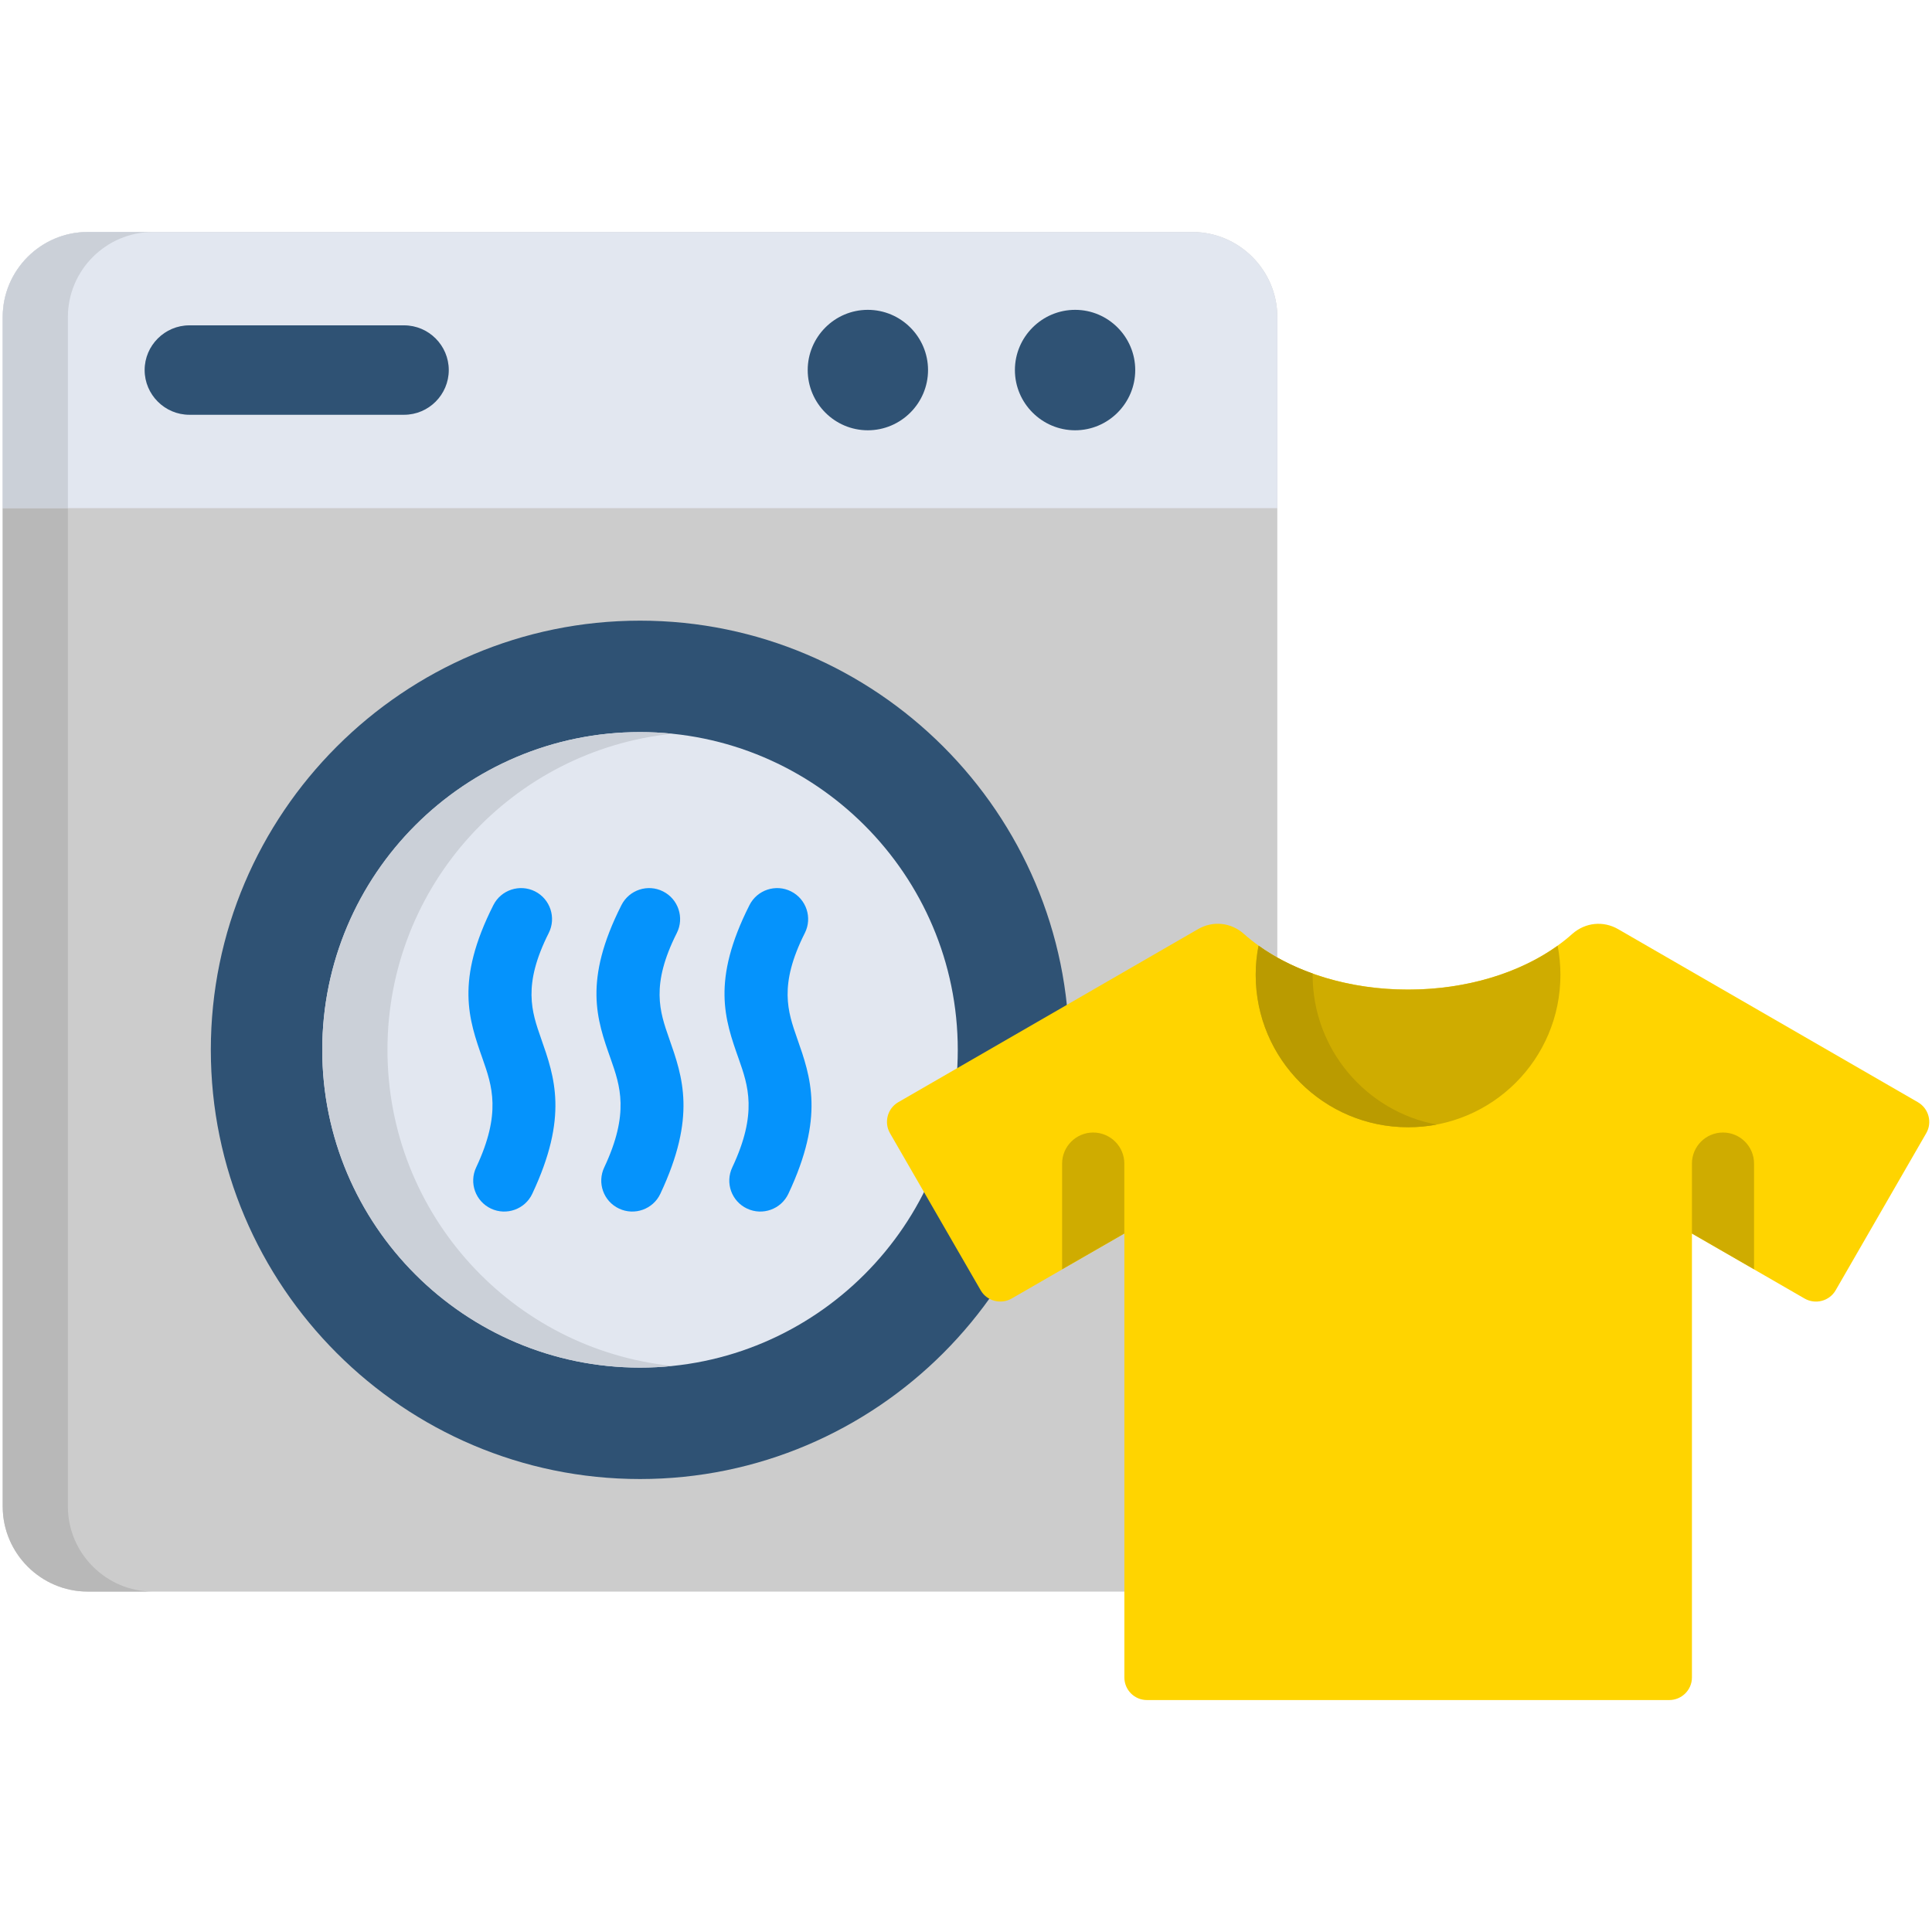
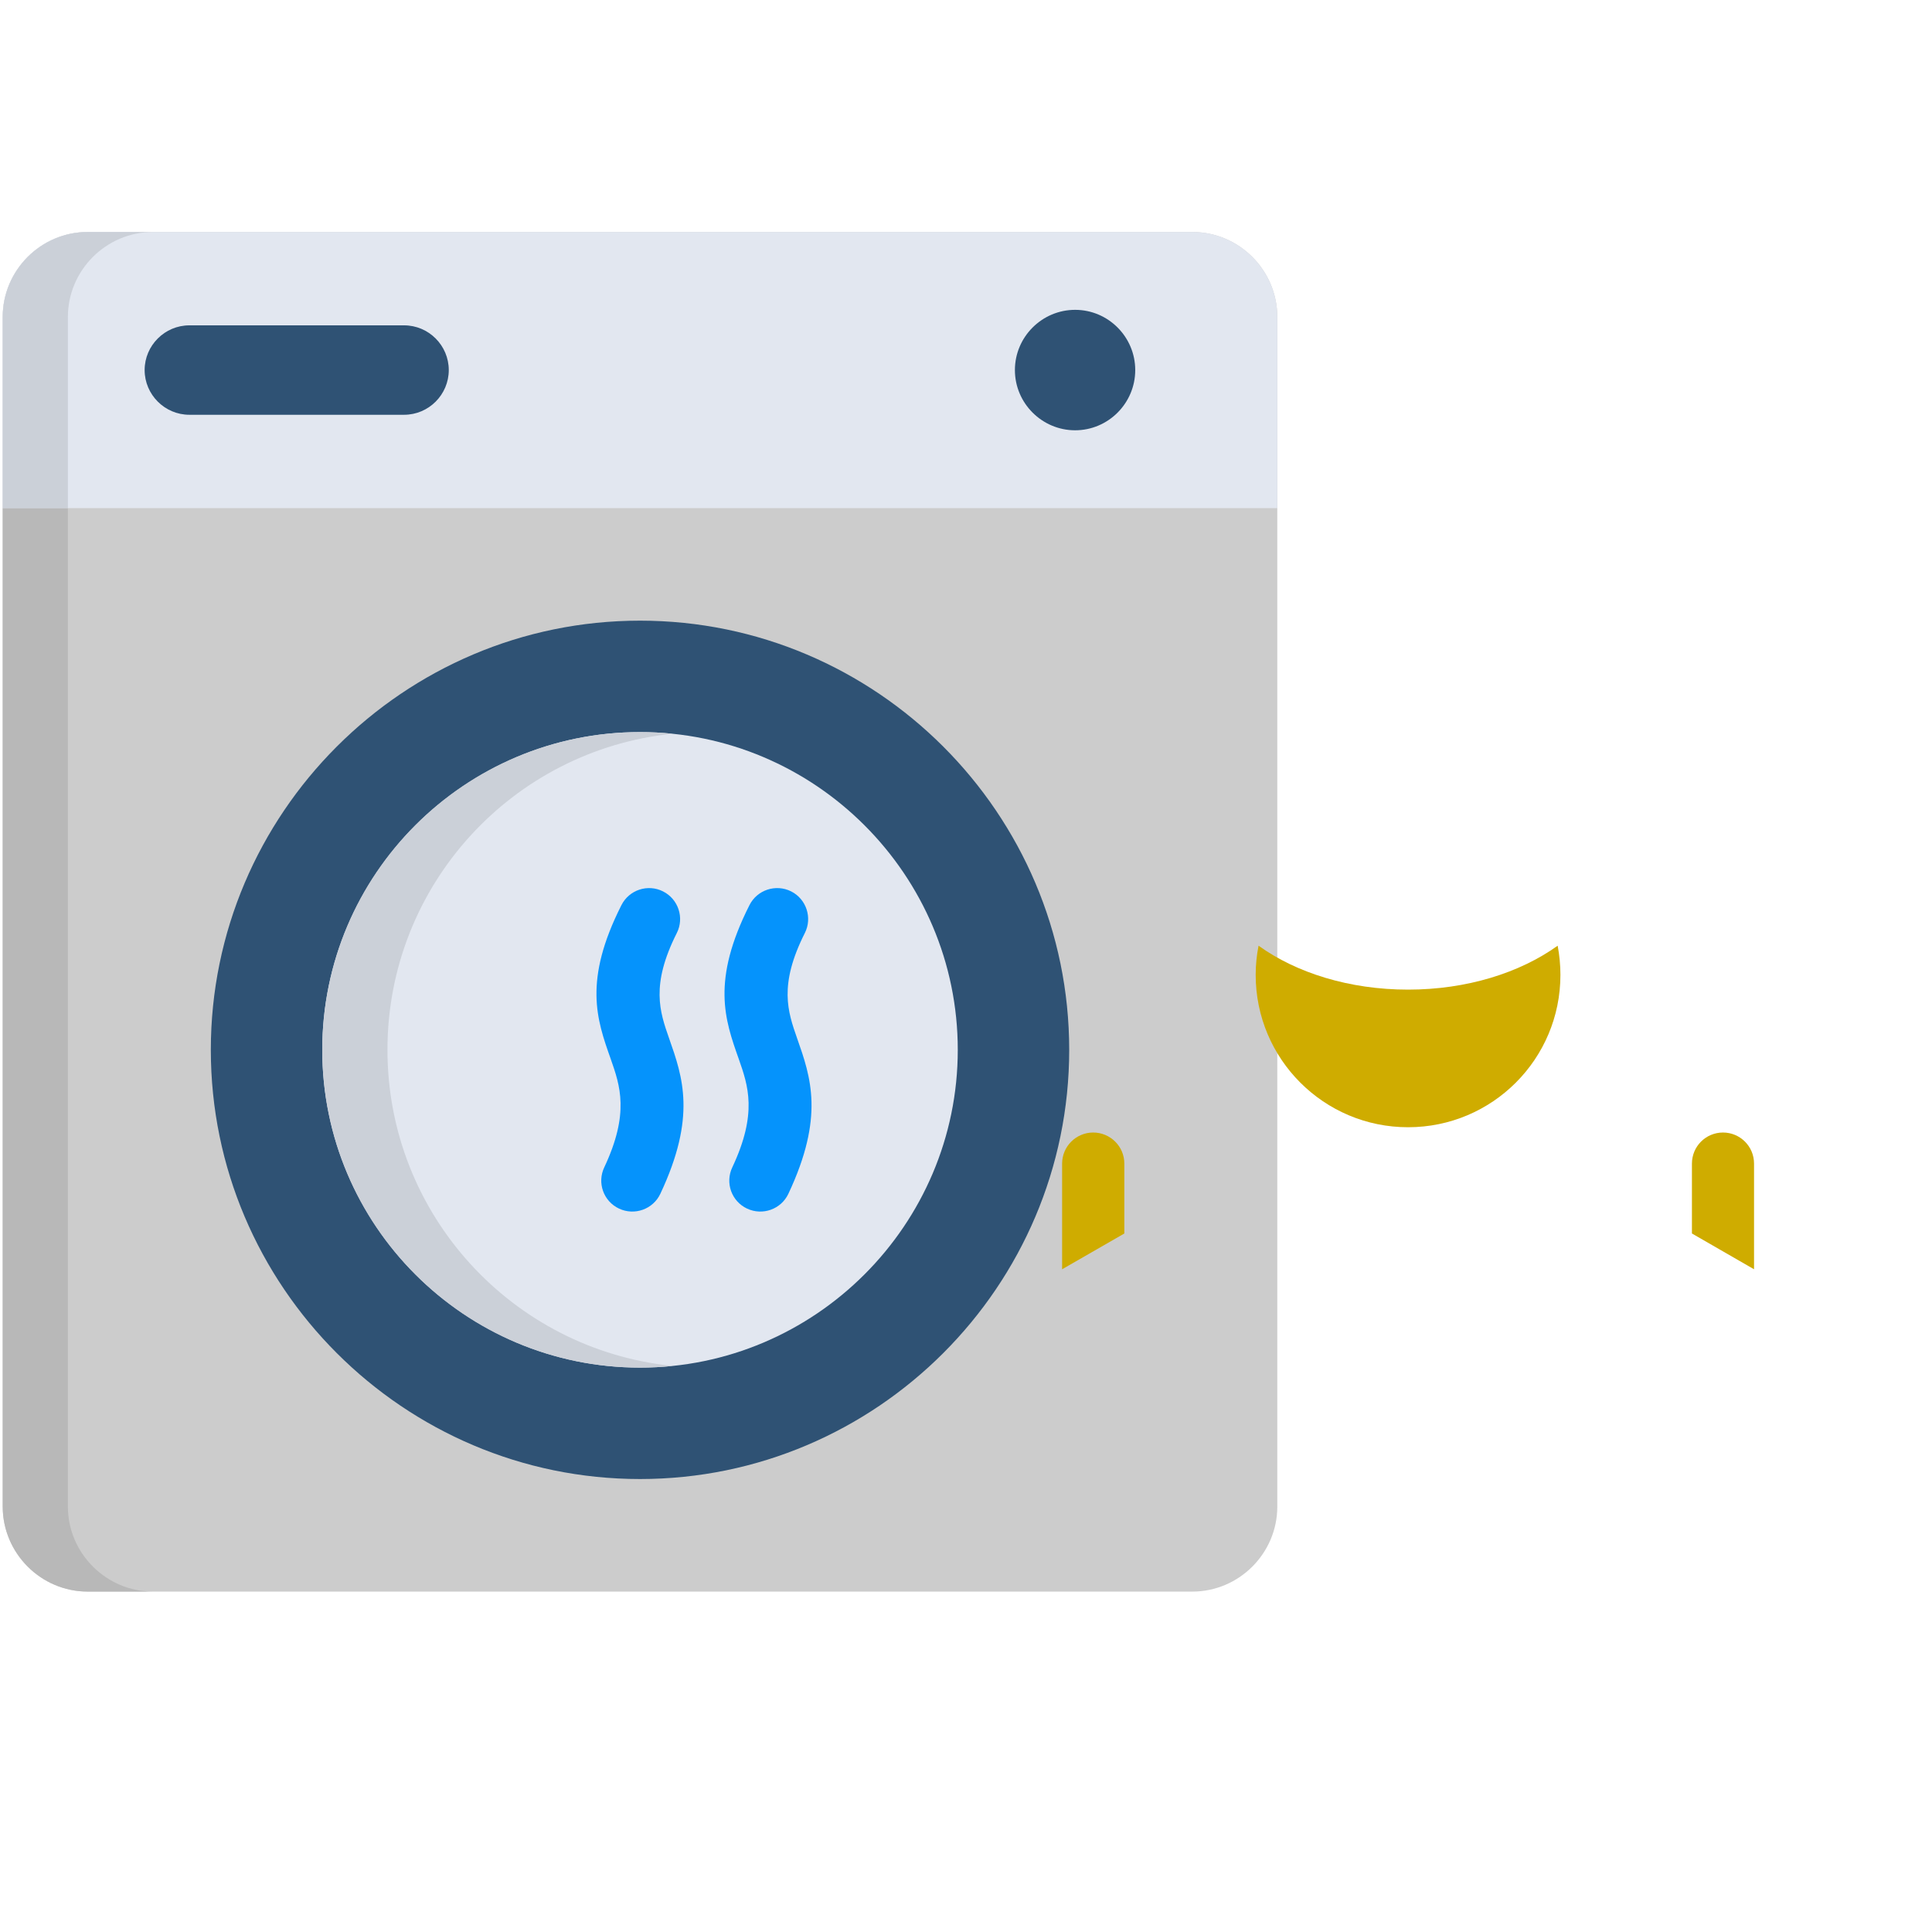
<svg xmlns="http://www.w3.org/2000/svg" id="Layer_1" enable-background="new 0 0 512 512" viewBox="0 0 512 512">
  <g>
    <g clip-rule="evenodd" fill-rule="evenodd">
      <path d="m23.25 61.48h292.72c12.4 0 22.53 10.13 22.53 22.53v315.25c0 12.37-10.13 22.53-22.53 22.53h-292.72c-12.4 0-22.53-10.15-22.53-22.53v-315.25c0-12.41 10.12-22.53 22.53-22.53z" fill="#ccc" />
      <path d="m23.25 61.48h292.72c12.4 0 22.53 10.13 22.53 22.53v50.65h-337.78v-50.65c0-12.41 10.12-22.53 22.53-22.53z" fill="#e2e7f0" />
      <path d="m169.61 391.96c62.65 0 113.74-51.09 113.74-113.74s-51.09-113.74-113.74-113.74-113.74 51.09-113.74 113.74 51.09 113.74 113.74 113.74z" fill="#2f5274" />
      <path d="m169.61 362.43c46.39 0 84.21-37.82 84.21-84.21s-37.82-84.21-84.21-84.21-84.21 37.82-84.21 84.21 37.81 84.21 84.21 84.21z" fill="#e2e7f0" />
      <path d="m50.18 86.22h56.9c6.54 0 11.85 5.34 11.85 11.85 0 6.51-5.31 11.85-11.85 11.85h-56.9c-6.51 0-11.85-5.34-11.85-11.85 0-6.51 5.34-11.85 11.85-11.85z" fill="#2f5274" />
-       <path d="m229.98 114.03c8.78 0 15.96-7.18 15.96-15.96s-7.18-15.96-15.96-15.96-15.93 7.18-15.93 15.96 7.14 15.96 15.93 15.96z" fill="#2f5274" />
      <path d="m284.92 114.03c8.78 0 15.93-7.18 15.93-15.96s-7.15-15.96-15.93-15.96-15.96 7.18-15.96 15.96 7.18 15.96 15.96 15.96z" fill="#2f5274" />
-       <path d="m428.83 246.24 79.45 45.87c2.86 1.66 3.85 5.34 2.19 8.2l-24.01 41.64c-1.66 2.86-5.34 3.82-8.2 2.19l-29.88-17.24v117.65c0 3.3-2.71 5.98-6.01 5.98h-138.42c-3.3 0-5.98-2.68-5.98-5.98v-117.66l-29.88 17.24c-2.86 1.63-6.57.67-8.2-2.19l-24.04-41.64c-1.63-2.86-.67-6.54 2.19-8.2l79.45-45.87c3.97-2.28 8.72-1.78 12.14 1.25 10.07 8.99 25.82 14.76 43.53 14.76 17.74 0 33.5-5.78 43.53-14.76 3.42-3.02 8.2-3.52 12.14-1.24z" fill="#ffd400" />
      <path d="m333.53 250.62c9.98 7.18 24.04 11.64 39.62 11.64s29.65-4.46 39.65-11.64c.47 2.51.73 5.08.73 7.73 0 22.32-18.06 40.38-40.38 40.38-22.29 0-40.38-18.06-40.38-40.38 0-2.66.27-5.22.76-7.73z" fill="#cfac00" />
    </g>
-     <path d="m164.68 239.88c2.04-4.06 7-5.69 11.03-3.65 4.06 2.04 5.69 7 3.65 11.03-6.97 13.83-4.52 20.83-2.04 27.92 3.62 10.3 7.29 20.75-2.33 41.2-1.93 4.09-6.83 5.84-10.94 3.91s-5.87-6.83-3.91-10.94c6.74-14.33 4.2-21.62 1.69-28.77-3.69-10.41-7.28-20.66 2.85-40.7zm33.93 0c2.04-4.06 7-5.69 11.03-3.65 4.06 2.04 5.69 7 3.65 11.03-6.97 13.83-4.52 20.83-2.04 27.92 3.62 10.3 7.29 20.75-2.33 41.2-1.95 4.09-6.83 5.84-10.94 3.91s-5.87-6.83-3.91-10.94c6.74-14.33 4.2-21.62 1.69-28.77-3.69-10.41-7.27-20.66 2.85-40.7zm-67.87 0c2.04-4.06 7-5.69 11.06-3.65 4.03 2.04 5.66 7 3.62 11.03-6.97 13.83-4.52 20.83-2.04 27.92 3.62 10.3 7.29 20.75-2.33 41.2-1.93 4.09-6.83 5.84-10.94 3.91-4.09-1.93-5.87-6.83-3.91-10.94 6.74-14.33 4.2-21.62 1.69-28.77-3.66-10.41-7.27-20.66 2.85-40.7z" fill="#0593fc" />
+     <path d="m164.68 239.88c2.04-4.06 7-5.69 11.03-3.65 4.06 2.04 5.69 7 3.65 11.03-6.97 13.83-4.52 20.83-2.04 27.92 3.62 10.3 7.29 20.75-2.33 41.2-1.93 4.09-6.83 5.84-10.94 3.91s-5.87-6.83-3.91-10.94c6.74-14.33 4.2-21.62 1.69-28.77-3.69-10.41-7.28-20.66 2.85-40.7zm33.93 0c2.04-4.06 7-5.69 11.03-3.65 4.06 2.04 5.69 7 3.65 11.03-6.97 13.83-4.52 20.83-2.04 27.92 3.62 10.3 7.29 20.75-2.33 41.2-1.95 4.09-6.83 5.84-10.94 3.91s-5.87-6.83-3.91-10.94c6.74-14.33 4.2-21.62 1.69-28.77-3.69-10.41-7.27-20.66 2.85-40.7zc2.04-4.06 7-5.69 11.06-3.65 4.03 2.04 5.66 7 3.62 11.03-6.97 13.83-4.52 20.83-2.04 27.92 3.62 10.3 7.29 20.75-2.33 41.2-1.93 4.09-6.83 5.84-10.94 3.91-4.09-1.93-5.87-6.83-3.91-10.94 6.74-14.33 4.2-21.62 1.69-28.77-3.66-10.41-7.27-20.66 2.85-40.7z" fill="#0593fc" />
    <path clip-rule="evenodd" d="m448.38 326.89 16.46 9.48v-28.01c0-4.55-3.68-8.23-8.23-8.23s-8.23 3.68-8.23 8.23zm-150.42 0-16.49 9.48v-28.01c0-4.55 3.71-8.23 8.23-8.23 4.55 0 8.26 3.68 8.26 8.23z" fill="#cfac00" fill-rule="evenodd" />
    <path clip-rule="evenodd" d="m17.99 399.25v-264.59h-17.27v264.59c0 12.37 10.13 22.53 22.53 22.53h17.27c-12.37 0-22.53-10.15-22.53-22.53z" fill="#b8b8b8" fill-rule="evenodd" />
    <path clip-rule="evenodd" d="m.72 134.66h17.27v-50.65c0-12.4 10.15-22.53 22.53-22.53h-17.27c-12.4 0-22.53 10.13-22.53 22.53v50.65z" fill="#cbd0d8" fill-rule="evenodd" />
    <path clip-rule="evenodd" d="m169.61 194.01c-46.51 0-84.21 37.7-84.21 84.21s37.7 84.21 84.21 84.21c2.92 0 5.81-.15 8.64-.44-42.46-4.32-75.57-40.18-75.57-83.77s33.12-79.45 75.57-83.77c-2.84-.29-5.73-.44-8.64-.44z" fill="#cbd0d8" fill-rule="evenodd" />
-     <path clip-rule="evenodd" d="m333.53 250.62c4.14 2.98 8.99 5.49 14.33 7.38v.35c0 19.72 14.15 36.15 32.86 39.68-2.45.47-4.96.7-7.56.7-22.29 0-40.38-18.06-40.38-40.38-.01-2.66.26-5.22.75-7.73z" fill="#ba9b00" fill-rule="evenodd" />
  </g>
</svg>